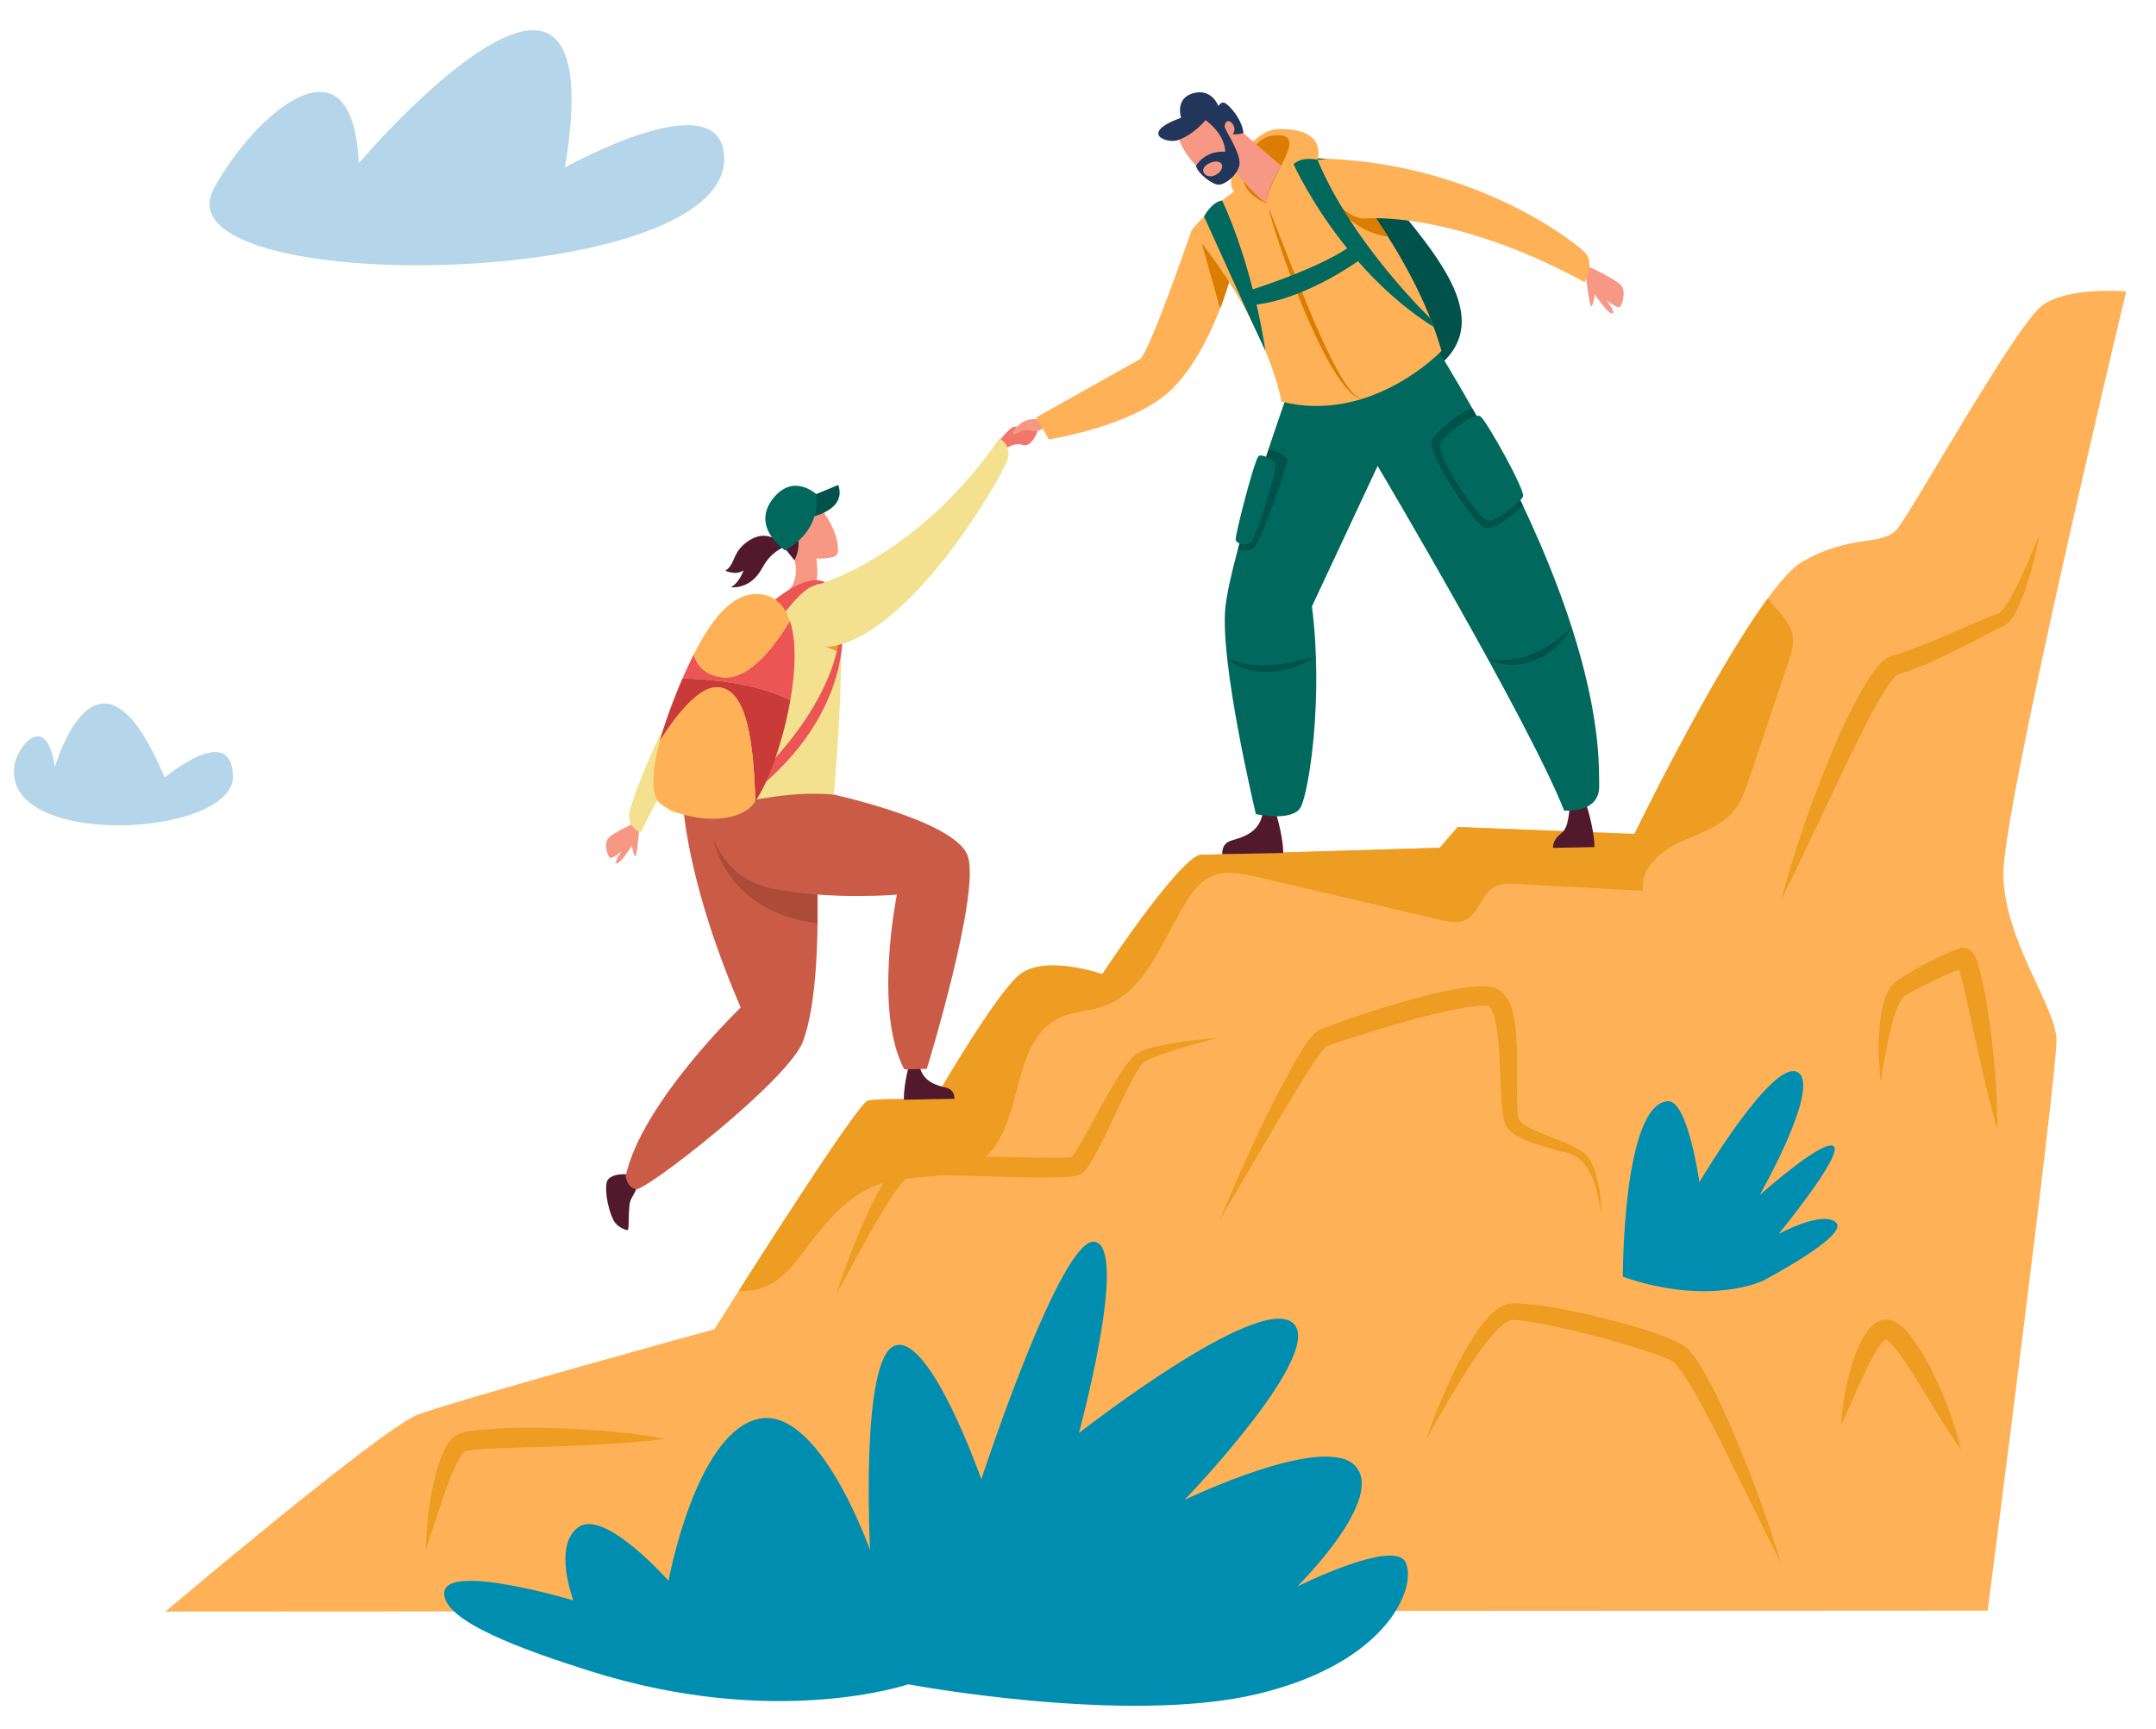
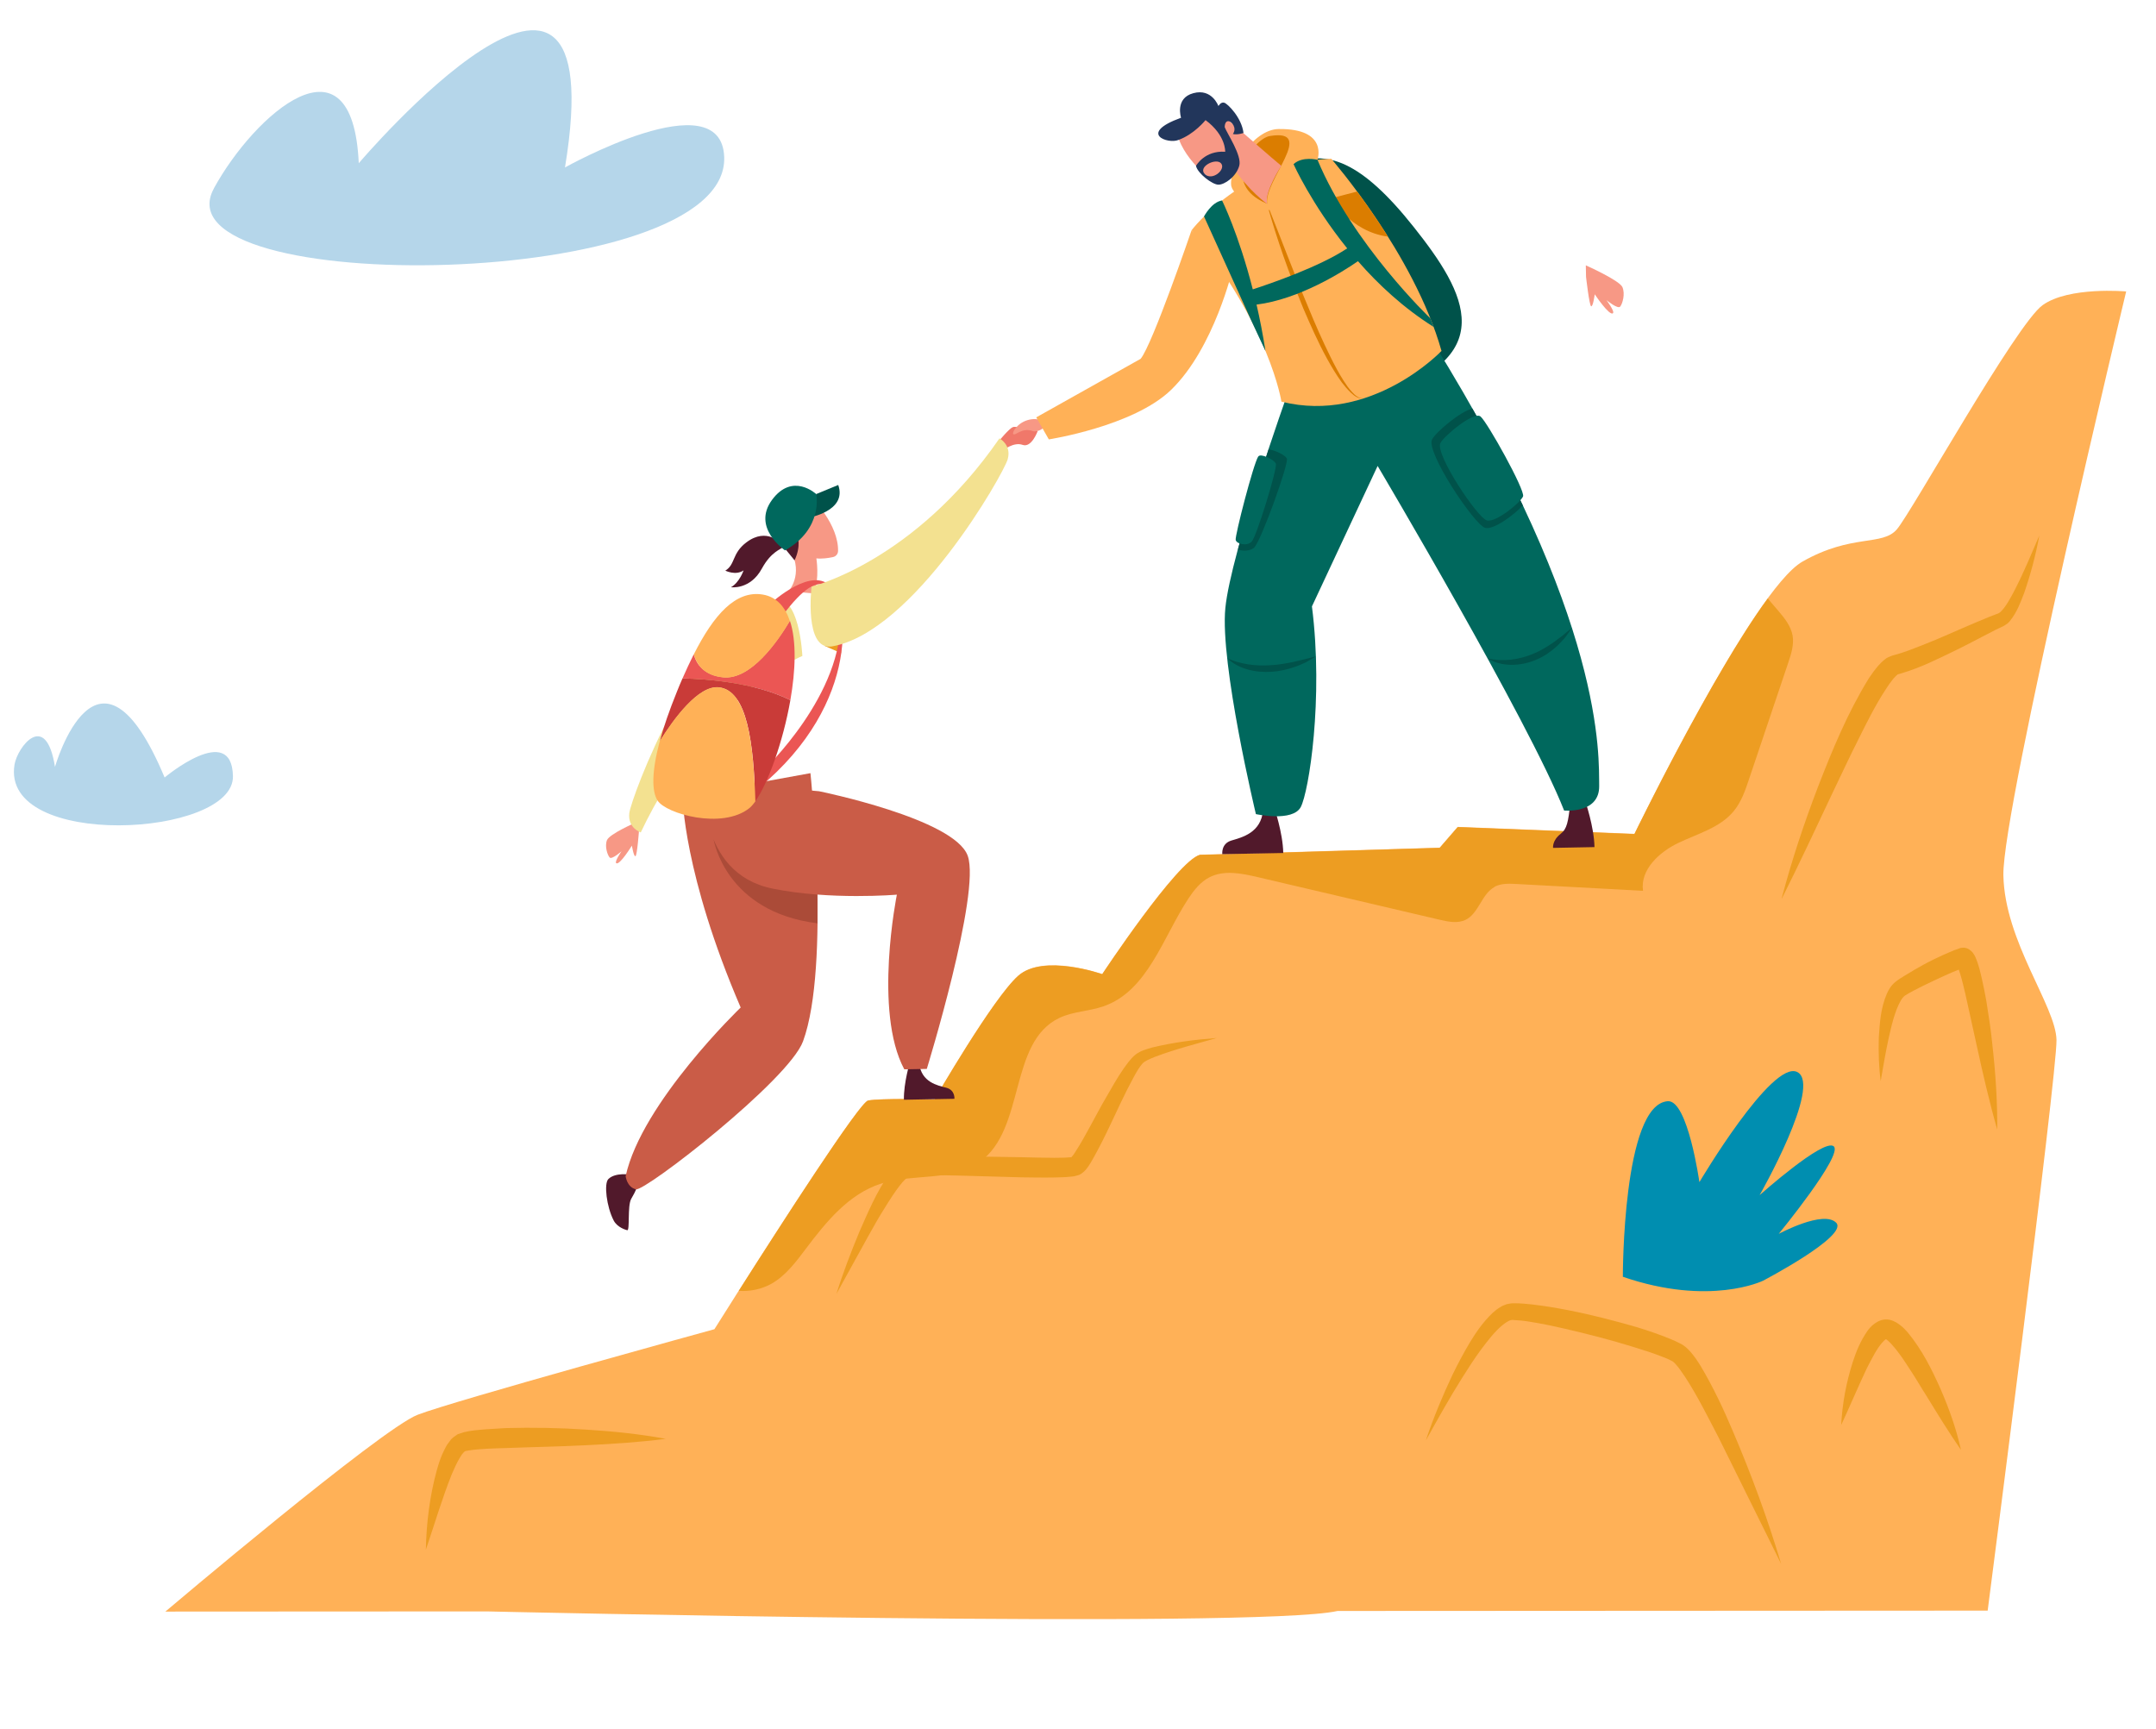
<svg xmlns="http://www.w3.org/2000/svg" width="394" height="316" viewBox="0 0 394 316" fill="none">
  <g clip-path="url(#clip0_206_173)">
    <path d="M30.22 294.529C30.22 294.529 69.676 261.107 76.32 258.56C82.964 255.993 130.555 242.924 130.555 242.924C130.555 242.924 156.519 201.569 158.635 201.112C160.751 200.675 170.804 200.881 170.804 200.881C170.804 200.881 181.474 182.381 186.083 178.305C190.692 174.229 201.428 178.014 201.428 178.014C201.428 178.014 215.095 157.314 219.284 156.202C223.333 156.125 263.107 154.913 263.107 154.913L266.391 151.12L298.685 152.392C298.685 152.392 320.357 107.765 329.395 102.633C338.432 97.5 343.958 99.856 346.639 96.748C349.321 93.641 368.446 59.244 373.266 55.778C378.065 52.314 388.549 53.266 388.549 53.266C388.549 53.266 365.878 147.782 366.109 159.943C366.34 172.104 375.698 183.853 375.816 190.062C375.934 196.271 363.239 294.355 363.239 294.355L271.594 294.403L244.438 294.417C229.786 297.732 88.982 294.498 88.982 294.498L49.949 294.518L30.22 294.529Z" fill="#FFB157" />
    <path d="M273.114 162.066C274.313 161.428 275.744 161.48 277.095 161.554C284.808 161.963 292.541 162.372 300.254 162.801C299.704 158.942 303.237 155.699 306.76 154.025C310.283 152.351 314.333 151.262 316.818 148.257C318.235 146.544 318.969 144.386 319.664 142.29C322.032 135.239 324.42 128.188 326.788 121.138C327.334 119.52 327.877 117.823 327.587 116.142C327.277 114.441 326.157 113.014 325.04 111.705C324.39 110.924 323.72 110.143 323.05 109.381C312.848 123.268 298.687 152.432 298.687 152.432L266.393 151.16L263.109 154.953C263.109 154.953 223.355 156.164 219.286 156.242C215.117 157.373 201.43 178.053 201.43 178.053C201.43 178.053 190.694 174.268 186.085 178.345C181.476 182.421 170.806 200.921 170.806 200.921C170.806 200.921 160.753 200.715 158.637 201.152C157.074 201.48 142.53 224.082 135.01 235.913C137.098 236.052 139.194 235.615 141.022 234.588C143.635 233.09 145.493 230.574 147.314 228.158C150.994 223.266 155.128 218.206 160.97 216.329C166.892 214.411 173.971 215.983 179.046 212.354C187.451 206.34 184.269 190.445 193.618 186.021C196.118 184.842 198.997 184.827 201.621 183.924C209.75 181.13 212.483 171.334 217.212 164.16C218.216 162.652 219.399 161.161 221.012 160.337C223.666 158.957 226.876 159.61 229.788 160.289C240.899 162.896 252.009 165.483 263.1 168.091C264.656 168.458 266.37 168.803 267.807 168.12C270.247 166.943 270.736 163.401 273.114 162.106L273.114 162.066Z" fill="#ED9D22" />
    <path d="M235.697 30.191C242.329 27.029 248.87 29.524 258.372 41.509C267.893 53.493 274.878 65.744 250.286 72.7C235.906 76.764 222.492 36.495 235.697 30.191Z" fill="#00524A" />
    <path d="M232.842 147.57C232.842 147.57 234.438 152.144 234.51 155.893L223.373 156.105C223.373 156.105 223.118 154.184 225.034 153.612C226.949 153.04 230.468 152.219 230.826 148.045L232.862 147.57L232.842 147.57Z" fill="#51192B" />
    <path d="M289.716 146.49C289.716 146.49 291.312 151.064 291.384 154.813L283.82 154.957C283.82 154.957 283.616 153.631 285.201 152.39C286.395 151.455 286.551 150.241 286.982 146.82L289.736 146.47L289.716 146.49Z" fill="#51192B" />
    <path d="M235.355 71.753C235.355 71.753 224.947 100.925 223.929 111.105C222.911 121.285 229.51 148.784 229.51 148.784C229.51 148.784 236.231 150.264 237.707 147.497C239.183 144.711 241.899 127.712 239.751 110.824L251.755 85.155C251.755 85.155 279.43 131.841 285.836 148.131C285.836 148.131 292.342 148.782 292.244 143.604C292.146 138.426 293.56 113.553 261.828 62.439L235.375 71.773L235.355 71.753Z" fill="#00685D" />
    <path d="M269.07 74.665C266.836 75.204 262.4 78.979 261.71 80.302C260.502 82.568 269.495 95.991 271.41 96.47C272.987 96.877 276.726 94.067 278.283 92.371C275.717 86.942 272.666 81.027 269.05 74.646L269.07 74.665Z" fill="#00524A" />
    <path d="M263.233 80.968C262.178 82.953 270.047 94.69 271.723 95.115C273.399 95.54 277.896 91.803 278.332 90.723C278.768 89.643 271.757 77.055 270.548 76.106C269.338 75.156 263.961 79.585 263.233 80.968Z" fill="#00685D" />
    <path d="M229.18 100.09C230.372 99.075 235.598 84.628 235.165 83.783C234.836 83.154 233.012 82.276 231.837 82.12C230.016 87.632 227.842 94.46 226.228 100.444C227.107 100.745 228.418 100.74 229.2 100.09L229.18 100.09Z" fill="#00524A" />
    <path d="M229.957 83.425C230.361 82.783 232.827 83.986 233.159 84.734C233.491 85.482 229.62 98.137 228.723 99.008C227.827 99.878 225.991 99.417 225.818 98.686C225.645 97.955 229.049 84.792 229.937 83.426L229.957 83.425Z" fill="#00685D" />
    <path d="M182.482 80.675C182.482 80.675 184.404 78.337 185.074 78.066C185.743 77.776 189.635 78.773 189.635 78.773C189.635 78.773 188.522 81.891 186.883 81.306C185.243 80.722 183.327 82.287 183.327 82.287L182.482 80.675Z" fill="#F0786A" />
    <path d="M185.157 79.315C185.503 79.765 186.721 78.035 188.741 78.79C189.461 79.055 191.511 78.262 190.636 77.147C189.964 76.267 187.285 76.338 185.788 78.033C185.126 78.76 185.075 79.198 185.157 79.315Z" fill="#F79885" />
    <path d="M217.752 42.081C217.752 42.081 210.641 62.895 208.448 65.576L189.368 76.278L191.669 80.303C191.669 80.303 207.153 77.905 214.017 71.246C221.933 63.574 225.31 48.983 225.31 48.983L217.712 42.082L217.752 42.081Z" fill="#FFB157" />
-     <path d="M221.572 45.561L219.604 44.428L222.97 56.41C224.578 52.192 225.331 48.983 225.331 48.983L221.572 45.561Z" fill="#DB7D00" />
    <path d="M217.753 42.082C217.753 42.082 227.265 29.537 243.281 29.015C243.281 29.015 258.425 46.37 263.429 64.135C263.429 64.135 250.696 77.554 234.175 73.403C234.175 73.403 232.086 59.65 217.753 42.082Z" fill="#FFB157" />
    <path d="M231.562 37.255C234.064 43.518 236.408 49.824 239.028 56.026C240.298 59.137 241.647 62.207 243.134 65.215C243.878 66.729 244.66 68.203 245.561 69.615C246.011 70.32 246.481 71.006 247.049 71.611C247.596 72.215 248.263 72.818 249.137 72.821C248.265 72.917 247.48 72.356 246.873 71.773C246.246 71.189 245.697 70.525 245.188 69.86C244.189 68.49 243.327 67.018 242.505 65.545C240.88 62.579 239.51 59.469 238.18 56.379C235.639 50.117 233.334 43.77 231.542 37.255L231.562 37.255Z" fill="#DB7D00" />
    <path d="M248.001 34.998L243.298 36.238C243.298 36.238 246.69 42.306 253.639 43.246C251.652 40.069 249.673 37.268 248.001 34.998Z" fill="#DB7D00" />
    <path d="M289.842 50.596C289.842 50.596 290.438 55.863 290.778 55.976C291.137 56.068 291.431 53.78 291.431 53.78C291.431 53.78 294.089 57.778 294.754 57.25C295.145 56.925 293.576 54.851 293.576 54.851C293.576 54.851 295.654 56.558 296.081 56.034C296.508 55.51 297.03 53.714 296.49 52.474C295.95 51.234 289.802 48.493 289.802 48.493L289.842 50.615L289.842 50.596Z" fill="#F79885" />
-     <path d="M249.664 39.928C249.664 39.928 265.423 38.438 289.562 51.553C289.562 51.553 291.544 48.202 289.659 46.173C287.773 44.145 269.672 30.022 242.447 29.011C237.107 31.196 246.123 40.65 249.644 39.908L249.664 39.928Z" fill="#FFB157" />
    <path d="M225.048 34.084C225.524 36.179 230.775 38.699 232.278 38.353C233.801 38.026 235.139 31.114 240.762 29.202C240.762 29.202 242.818 23.467 233.665 23.581C228.94 23.631 224.378 31.22 225.028 34.085L225.048 34.084Z" fill="#FFB157" />
    <path d="M232.042 24.862C229.211 25.333 222.675 33.554 231.562 37.235C230.965 32.98 240.673 23.428 232.042 24.862Z" fill="#DB7D00" />
    <path d="M261.975 59.718L261.39 58.181C261.39 58.181 247.192 44.618 240.763 29.202C240.763 29.202 238.009 28.5 236.389 29.999C236.389 29.999 239.645 37.28 246.194 45.391C241.134 48.762 232.118 51.85 228.94 52.883C226.344 42.712 223.329 36.637 223.329 36.637C221.408 36.912 220.029 39.558 220.029 39.558L228.589 58.427L231.259 64.151C230.784 61.104 230.234 58.276 229.628 55.668C237.454 54.686 245.362 49.674 248.165 47.735C251.88 51.991 256.489 56.289 261.976 59.737L261.975 59.718Z" fill="#00685D" />
    <path d="M231.562 37.255C231.562 37.255 228.161 34.898 225.175 30.351C225.175 30.351 223.973 32.914 222.787 33.214C221.601 33.515 215.752 28.764 214.919 23.6C215.007 23.003 218.181 18.597 220.174 18.976C221.908 19.32 229.813 26.73 234.151 30.3C234.151 30.3 230.967 35.202 231.582 37.255L231.562 37.255Z" fill="#F79885" />
    <path d="M224.522 22.147C225.1 22.216 226.095 23.388 225.302 24.494C226.159 24.696 227.244 24.299 227.244 24.299C226.913 21.507 224.362 18.955 223.723 18.769C223.084 18.583 222.663 19.385 222.663 19.385C222.663 19.385 221.488 16.093 218.07 17.031C214.672 17.949 215.832 21.519 215.832 21.519C207.864 24.409 213.462 26.386 215.353 25.576C218.233 24.549 220.309 21.95 220.309 21.95C224.075 24.756 223.894 27.736 223.894 27.736C220.116 27.47 218.561 30.318 218.561 30.318C218.865 31.701 221.565 33.754 222.658 33.753C223.75 33.772 225.888 32.342 226.465 30.307C227.005 28.451 224.227 24.376 223.808 23.233C223.803 22.935 223.905 22.08 224.503 22.148L224.522 22.147ZM220.219 31.854C218.763 30.493 222.265 28.759 223.16 29.873C224.055 30.987 221.553 33.099 220.219 31.854Z" fill="#22365B" />
    <path d="M271.844 120.336C274.736 120.976 277.568 120.565 280.149 119.504C281.45 118.983 282.647 118.246 283.824 117.449C284.412 117.041 284.959 116.574 285.547 116.166C286.114 115.719 286.641 115.213 287.248 114.765C286.863 115.387 286.397 115.971 285.972 116.575C285.466 117.12 284.98 117.685 284.414 118.192C283.301 119.186 282.026 120.043 280.607 120.626C277.829 121.77 274.416 121.914 271.844 120.336Z" fill="#00524A" />
    <path d="M224.262 120.267C225.545 120.917 226.901 121.209 228.236 121.442C229.59 121.634 230.941 121.668 232.309 121.563C233.678 121.497 235.024 121.234 236.389 120.97C237.753 120.666 239.097 120.303 240.48 119.959C239.892 120.347 239.243 120.677 238.634 121.046C237.984 121.336 237.335 121.646 236.644 121.878C235.283 122.34 233.86 122.685 232.392 122.772C230.944 122.859 229.453 122.768 228.035 122.359C226.637 121.968 225.274 121.3 224.262 120.267Z" fill="#00524A" />
    <path d="M116.787 151.659C116.787 151.659 116.44 156.389 116.124 156.474C115.808 156.579 115.472 154.542 115.472 154.542C115.472 154.542 113.238 158.196 112.613 157.751C112.251 157.481 113.585 155.57 113.585 155.57C113.585 155.57 111.788 157.172 111.402 156.703C111.016 156.254 110.47 154.677 110.925 153.537C111.38 152.417 116.087 150.363 116.087 150.363L116.787 151.639L116.787 151.659Z" fill="#F79885" />
    <path d="M146.628 119.876C146.628 119.876 128.857 127.318 117.095 152.13C117.095 152.13 114.677 151.342 115.003 148.597C115.328 145.852 126.887 114.555 141.251 109.659C146.127 108.157 146.628 119.876 146.628 119.876Z" fill="#F3E190" />
    <path d="M115.224 214.677C115.224 214.677 112.474 214.214 111.188 215.468C110.329 216.279 110.847 220.555 112.146 223.051C112.806 224.348 114.443 224.793 114.622 224.83C115.14 224.919 114.638 220.463 115.328 219.141C116.018 217.818 117.397 216.164 115.244 214.677L115.224 214.677Z" fill="#51192B" />
    <path d="M124.733 145.535C124.733 145.535 124.843 159.682 135.356 184.13C135.356 184.13 117.258 201.521 114.335 214.952C114.335 214.952 114.532 216.933 116.208 217.358C117.884 217.782 144.147 197.399 146.753 190.304C151.813 176.515 148.106 141.301 148.106 141.301L124.754 145.554L124.733 145.535Z" fill="#CA5C47" />
    <path d="M149.383 168.742C149.445 163.66 149.269 158.603 149.047 154.202L130.426 153.484C130.426 153.484 132.563 166.66 149.383 168.742Z" fill="#AB4B38" />
    <path d="M166.305 194.041C166.305 194.041 165.127 197.874 165.186 200.988L174.417 200.813C174.417 200.813 174.566 199.222 172.949 198.797C171.332 198.371 168.402 197.811 167.98 194.366L166.285 194.041L166.305 194.041Z" fill="#51192B" />
    <path d="M128.672 142.721C128.672 142.721 127.284 159.557 141.139 162.389C151.705 164.55 163.898 163.505 163.898 163.505C163.898 163.505 159.578 184.881 165.259 195.43L169.368 195.352C169.368 195.352 179.263 163.213 176.85 156.412C174.437 149.612 149.678 144.605 149.678 144.605L128.672 142.721Z" fill="#CA5C47" />
    <path d="M144.118 108.036C144.118 108.036 146.861 105.007 144.493 100.607C144.493 100.607 140.675 97.167 140.505 94.491C140.334 91.795 145.368 89.14 147.053 90.06C148.659 90.943 153.242 95.976 153.153 100.701C153.144 101.237 152.755 101.7 152.221 101.81C151.43 101.984 150.202 102.166 149.187 102.046C149.187 102.046 149.793 105.706 148.753 108.464L144.118 108.056L144.118 108.036Z" fill="#F79885" />
    <path d="M145.203 102.4C146.463 99.736 145.733 97.924 145.733 97.924L143.19 99.917C143.287 99.796 143.326 99.756 143.326 99.756L142.823 99.408C142.823 99.408 140.181 96.244 136.383 99.134C133.721 101.149 134.414 103.16 132.549 104.287C132.549 104.287 134.434 105.243 135.884 104.243C135.884 104.243 135.152 106.44 133.58 107.324C133.58 107.324 137.104 107.832 139.234 103.902C140.961 100.734 142.801 100.381 143.17 99.918L145.183 102.38L145.203 102.4Z" fill="#51192B" />
-     <path d="M153.178 107.17C153.178 107.17 144.222 106.129 140.455 110.666C136.689 115.203 120.776 143.09 121.869 147.336C122.963 151.582 138.047 143.833 152.372 145.228C152.372 145.228 154.747 120.754 153.178 107.19L153.178 107.17Z" fill="#F3E190" />
    <path d="M153.707 119.363C153.715 117.736 153.704 116.11 153.655 114.543L150.623 118.013L153.707 119.363Z" fill="#ED9D22" />
    <path d="M139.595 140.688C139.595 140.688 154.344 126.794 153.575 112.421C152.386 108.395 150.853 101.915 142.914 112.624L140.434 110.646C140.434 110.646 147.455 103.905 151.322 106.729C155.188 109.553 157.611 128.36 138.626 144.041L139.575 140.669L139.595 140.688Z" fill="#EB5654" />
    <path d="M148.313 107.203C148.313 107.203 167.053 102.719 182.65 80.117C182.65 80.117 184.896 81.285 184.152 83.938C183.408 86.592 166.941 115.62 151.976 118.147C146.905 118.859 148.313 107.203 148.313 107.203Z" fill="#F3E190" />
    <path d="M144.341 113.47C142.031 117.344 137.179 124.282 132.165 123.782C128.723 123.451 127.315 121.473 126.783 119.578C126.094 120.96 125.407 122.422 124.722 123.983C129.073 124.079 137.843 124.726 144.437 127.955C145.387 122.539 145.583 117.177 144.361 113.469L144.341 113.47Z" fill="#EB5654" />
    <path d="M124.721 123.983C124.379 124.764 124.037 125.564 123.715 126.384C122.311 129.844 121.275 132.84 120.59 135.433C123.153 131.336 127.625 125.238 131.345 125.604C136.618 126.119 137.72 136.06 138.036 146.433C140.338 143.194 143.111 135.541 144.437 127.955C137.862 124.706 129.072 124.079 124.721 123.983Z" fill="#C93B38" />
    <path d="M132.166 123.802C137.179 124.282 142.052 117.363 144.342 113.49C143.478 110.886 141.915 109.09 139.404 108.662C134.424 107.824 130.42 112.404 126.783 119.598C127.336 121.493 128.744 123.47 132.166 123.802Z" fill="#FFB157" />
    <path d="M131.326 125.624C127.605 125.258 123.134 131.336 120.571 135.453C119.068 141.038 119.097 144.63 120.161 146.296C121.697 148.748 131.998 151.628 136.928 147.704C137.28 147.42 137.65 146.996 138.036 146.453C137.7 136.08 136.618 126.158 131.346 125.624L131.326 125.624Z" fill="#FFB157" />
    <path d="M147.658 94.633C147.658 94.633 154.884 93.444 153.184 88.634L149.144 90.299L147.657 94.613L147.658 94.633Z" fill="#00524A" />
    <path d="M149.162 90.298C149.162 90.298 150.533 96.603 143.46 100.587C143.46 100.587 137.325 96.477 141.08 91.365C144.836 86.252 149.162 90.298 149.162 90.298Z" fill="#00685D" />
    <path d="M296.569 233.361C296.569 233.361 296.505 201.769 304.796 201.254C308.446 201.026 310.558 216.048 310.558 216.048C310.558 216.048 323.834 193.589 328.446 195.923C333.058 198.276 321.565 218.419 321.565 218.419C321.565 218.419 333.243 207.997 335.098 209.49C336.953 210.983 325.056 225.497 325.056 225.497C325.056 225.497 333.253 221.075 335.562 223.472C337.852 225.869 322.18 234.065 322.18 234.065C322.18 234.065 312.5 238.814 296.569 233.341L296.569 233.361Z" fill="#008EB0" />
-     <path d="M107.871 305.41C95.944 301.648 80.49 296.186 81.204 290.914C81.918 285.621 104.786 292.49 104.786 292.49C104.786 292.49 100.941 282.422 105.743 279.076C110.545 275.731 122.174 288.905 122.174 288.905C122.174 288.905 126.993 262.44 138.275 259.387C149.556 256.335 159.005 283.324 159.005 283.324C159.005 283.324 157.124 248.075 163.576 245.908C170.029 243.762 179.332 270.356 179.332 270.356C179.332 270.356 194.028 225.445 200.153 226.956C206.279 228.467 197.163 261.901 197.163 261.901C197.163 261.901 229.567 236.539 236.159 241.692C242.75 246.846 216.479 274.116 216.479 274.116C216.479 274.116 241.824 261.866 247.617 267.849C253.41 273.831 237.055 289.958 237.055 289.958C237.055 289.958 254.76 281.109 256.87 285.534C258.979 289.959 253.762 303.85 229.822 309.584C205.882 315.317 165.963 307.82 165.963 307.82C165.963 307.82 141.775 316.118 107.871 305.41Z" fill="#008EB0" />
-     <path d="M222.99 222.772C226.807 213.571 230.885 204.503 235.703 195.72C236.971 193.513 238.062 191.368 239.907 189.17L240.375 188.725C240.531 188.563 240.924 188.337 241.18 188.193L242.106 187.819L243.88 187.15L247.431 185.892C252.167 184.294 256.965 182.833 261.867 181.629C264.338 181.046 266.811 180.543 269.487 180.293C270.14 180.202 270.896 180.267 271.591 180.253C272.009 180.305 272.448 180.396 272.886 180.467C273.284 180.539 273.966 180.863 274.329 181.174C275.925 182.612 276.212 184.095 276.554 185.418C277.122 188.106 277.19 190.645 277.238 193.165C277.286 195.684 277.214 198.186 277.22 200.607C277.243 201.797 277.267 203.067 277.425 204.056C277.469 204.313 277.532 204.491 277.554 204.57C277.675 204.706 277.718 204.864 277.92 205.019C278.223 205.331 278.686 205.64 279.148 205.928C281.135 207.042 283.552 207.79 285.874 208.758C287.036 209.271 288.217 209.785 289.325 210.617C290.494 211.528 291.035 212.827 291.475 214.01C292.296 216.455 292.582 218.95 292.629 221.449C291.626 216.725 290.624 211.009 285.271 210.456C282.933 209.707 280.501 209.197 278.037 208.073C277.416 207.767 276.794 207.442 276.188 206.898C275.886 206.665 275.6 206.293 275.336 205.941C275.068 205.47 274.941 205.056 274.855 204.7C274.51 203.258 274.467 202.028 274.363 200.741C274.01 195.766 274.232 190.681 273.175 186.256C272.916 185.209 272.44 184.167 272.118 183.974C272.018 183.917 272.118 183.935 271.899 183.899C271.72 183.902 271.54 183.846 271.341 183.81C270.805 183.84 270.328 183.79 269.734 183.881C267.454 184.103 265.041 184.625 262.689 185.205C257.924 186.308 253.185 187.727 248.487 189.206L244.973 190.324L243.237 190.913L242.408 191.206C242.408 191.206 242.507 191.145 242.448 191.206L242.233 191.388C240.833 192.963 239.445 195.172 238.153 197.201C232.991 205.594 228.072 214.261 222.991 222.812L222.99 222.772Z" fill="#ED9D22" />
    <path d="M260.595 263.157C261.967 259.063 263.639 255.062 265.491 251.137C266.447 249.194 267.462 247.27 268.598 245.363C269.754 243.475 270.99 241.646 272.745 239.965C273.194 239.56 273.683 239.154 274.312 238.804C274.586 238.621 275.001 238.494 275.356 238.348C275.731 238.262 276.305 238.171 276.544 238.187C277.755 238.164 278.869 238.281 279.984 238.399C282.193 238.655 284.344 239.011 286.477 239.427C290.762 240.258 294.973 241.349 299.166 242.56C301.264 243.214 303.322 243.89 305.424 244.782C305.945 244.991 306.486 245.239 307.027 245.526C307.267 245.621 307.629 245.852 307.972 246.123C308.315 246.395 308.497 246.609 308.76 246.862C309.613 247.819 310.246 248.759 310.841 249.74C313.118 253.586 314.96 257.501 316.644 261.497C320.052 269.45 323.026 277.55 325.507 285.838L314.066 262.717C312.087 258.925 310.187 255.071 307.917 251.602C307.345 250.759 306.773 249.917 306.185 249.273C306.064 249.156 305.881 248.961 305.801 248.903C305.72 248.845 305.639 248.767 305.379 248.653C304.958 248.443 304.537 248.232 304.057 248.063C302.176 247.305 300.138 246.669 298.121 246.052C294.066 244.8 289.935 243.747 285.786 242.794C283.712 242.317 281.638 241.88 279.587 241.562C278.551 241.383 277.536 241.283 276.582 241.242C276.064 241.133 275.396 241.523 274.653 242.112C273.186 243.291 271.888 245.003 270.629 246.674C269.39 248.364 268.233 250.172 267.095 251.98C264.821 255.615 262.728 259.366 260.635 263.136L260.595 263.157Z" fill="#ED9D22" />
    <path d="M336.465 260.506C336.668 256.573 337.369 252.709 338.588 248.916C339.207 246.999 339.947 245.159 341.241 243.269C341.59 242.786 341.978 242.322 342.605 241.874C343.193 241.466 344.116 240.952 345.352 241.206C346.35 241.465 346.875 241.892 347.379 242.279C347.863 242.667 348.248 243.076 348.613 243.486C351.317 246.789 353.031 250.269 354.628 253.85C356.186 257.432 357.507 261.118 358.354 264.972C356.109 261.74 354.1 258.444 352.091 255.168C351.048 253.561 350.123 251.892 349.06 250.324C348.058 248.756 347.015 247.168 345.858 245.88C345.594 245.568 345.311 245.275 345.048 245.042C344.806 244.828 344.525 244.675 344.565 244.694C344.844 244.729 344.782 244.63 344.606 244.773C344.429 244.875 344.176 245.138 343.923 245.421C342.893 246.611 342.053 248.354 341.19 249.997C339.567 253.402 338.086 256.962 336.426 260.526L336.465 260.506Z" fill="#ED9D22" />
    <path d="M152.872 236.407C154.051 232.614 155.489 228.896 157.008 225.216C158.627 221.553 160.126 217.913 162.562 214.433C162.832 213.992 163.3 213.546 163.669 213.122C164.197 212.656 164.942 212.146 165.556 212.055C166.82 211.713 167.772 211.675 168.823 211.596C170.866 211.438 172.871 211.4 174.856 211.362C178.847 211.326 182.821 211.449 186.774 211.493C188.74 211.535 190.727 211.597 192.654 211.6C193.607 211.582 194.62 211.602 195.432 211.507L195.75 211.501C195.75 211.501 195.769 211.461 195.789 211.481C195.869 211.519 195.789 211.481 195.77 211.521C195.886 211.379 196.198 211.036 196.429 210.655C198.455 207.54 200.192 203.876 202.193 200.464C203.193 198.738 204.152 196.993 205.332 195.304C205.951 194.459 206.472 193.635 207.448 192.783C208.525 191.949 209.514 191.772 210.501 191.455C214.455 190.487 218.397 189.995 222.363 189.702C218.551 190.786 214.678 191.773 211.05 193.151C210.203 193.505 209.217 193.881 208.789 194.365C208.322 194.87 207.783 195.754 207.341 196.556C206.42 198.24 205.54 199.984 204.7 201.766C203.001 205.35 201.42 208.893 199.304 212.525C199.015 212.987 198.746 213.449 198.181 214.035C197.791 214.399 197.36 214.725 196.905 214.813C196.688 214.877 196.451 214.941 196.233 214.985L195.817 215.032C194.667 215.153 193.695 215.172 192.662 215.191C190.638 215.23 188.651 215.188 186.665 215.166L174.803 214.836C172.836 214.774 170.869 214.752 168.964 214.808C168.031 214.826 167 214.905 166.327 215.037C165.93 215.064 165.873 215.204 165.638 215.328C165.365 215.63 165.052 215.855 164.781 216.237C163.616 217.628 162.576 219.315 161.554 220.962C160.513 222.609 159.553 224.334 158.593 226.059L152.853 236.467L152.872 236.407Z" fill="#ED9D22" />
    <path d="M77.822 283.258C77.927 278.335 78.51 273.462 79.847 268.614C80.201 267.397 80.576 266.179 81.208 264.956C81.381 264.655 81.514 264.335 81.707 264.034L82.423 263.068C82.734 262.744 83.204 262.398 83.617 262.132C84.011 261.986 84.425 261.859 84.82 261.732C86.224 261.408 87.454 261.325 88.703 261.222C89.952 261.139 91.182 261.056 92.412 260.993C97.334 260.86 102.201 260.946 107.073 261.27C111.944 261.574 116.818 262.057 121.661 262.958C116.768 263.586 111.909 263.897 107.048 264.128C102.187 264.379 97.343 264.451 92.521 264.642C90.179 264.707 87.599 264.775 85.579 265.092C85.401 265.135 85.223 265.178 85.045 265.181C84.987 265.281 84.927 265.263 84.809 265.344C84.674 265.506 84.537 265.667 84.402 265.828C84.266 266.029 84.132 266.27 83.997 266.471C83.458 267.374 82.982 268.455 82.525 269.515C80.782 273.895 79.401 278.585 77.821 283.238L77.822 283.258Z" fill="#ED9D22" />
    <path d="M325.599 164.165C327.433 157.204 329.706 150.394 332.279 143.677C334.892 136.96 337.606 130.339 341.517 123.974C342.038 123.19 342.599 122.406 343.279 121.619C343.649 121.235 343.999 120.831 344.567 120.423C344.762 120.241 345.254 120.013 345.669 119.867C345.925 119.763 345.964 119.762 346.083 119.74L346.379 119.655C347.96 119.228 349.596 118.582 351.232 117.935C354.524 116.662 357.752 115.152 361.062 113.76L363.564 112.72C363.998 112.553 364.412 112.386 364.885 112.219L365.221 112.093C365.221 112.093 365.259 112.053 365.299 112.032C365.338 112.031 365.456 111.95 365.593 111.828C366.588 110.876 367.488 109.172 368.274 107.649C369.882 104.503 371.249 101.183 372.676 97.881C372.028 101.426 371.101 104.917 369.916 108.352C369.233 110.072 368.689 111.749 367.312 113.482C367.138 113.704 366.943 113.926 366.59 114.131C366.433 114.233 366.256 114.336 366.099 114.438L365.823 114.562C365.469 114.728 365.056 114.934 364.662 115.12L362.302 116.336C359.137 118.023 355.911 119.613 352.603 121.124C350.929 121.87 349.234 122.538 347.358 123.089L347.003 123.195C346.904 123.217 346.706 123.26 346.766 123.279C346.767 123.319 346.824 123.218 346.688 123.36C346.511 123.462 346.278 123.745 346.025 124.008C345.54 124.592 345.076 125.256 344.613 125.979C342.741 128.833 341.153 132.018 339.585 135.184C337.977 138.35 336.489 141.593 334.942 144.797C331.887 151.265 328.873 157.753 325.639 164.184L325.599 164.165Z" fill="#ED9D22" />
    <path d="M343.689 197.578C343.341 194.965 343.271 192.327 343.34 189.667C343.528 187.004 343.636 184.343 344.834 181.561C345.159 180.861 345.562 180.119 346.383 179.448C347.068 178.899 347.54 178.652 348.148 178.264C349.286 177.547 350.445 176.89 351.605 176.253C352.764 175.616 353.984 175.037 355.205 174.478C355.816 174.209 356.446 173.939 357.096 173.668C357.431 173.543 357.767 173.417 358.161 173.291C358.042 173.293 358.695 173.142 359.053 173.214C359.392 173.267 359.652 173.382 359.894 173.536C360.034 173.632 360.176 173.749 360.297 173.865C360.398 173.963 360.439 174.022 360.52 174.119C360.765 174.432 360.868 174.648 360.971 174.865C361.656 176.42 361.878 177.646 362.201 178.989C362.484 180.293 362.767 181.598 362.991 182.903C363.398 185.515 363.824 188.107 364.073 190.722C364.668 195.93 365.025 201.162 364.987 206.442C363.54 201.369 362.371 196.271 361.262 191.192L359.588 183.583C359.306 182.319 359.044 181.073 358.722 179.829C358.422 178.644 358.059 177.302 357.666 176.475C357.625 176.397 357.583 176.318 357.624 176.377L357.685 176.435C357.685 176.435 357.826 176.552 357.887 176.61C358.068 176.726 358.248 176.802 358.507 176.837C358.786 176.93 359.359 176.741 359.161 176.804C358.924 176.868 358.648 176.973 358.372 177.057C357.8 177.267 357.228 177.496 356.637 177.745C355.475 178.244 354.314 178.801 353.153 179.34C351.991 179.878 350.85 180.455 349.729 181.032C349.219 181.319 348.53 181.67 348.177 181.915C347.961 182.038 347.611 182.422 347.361 182.863C346.266 184.789 345.661 187.42 345.112 189.891C344.564 192.422 344.136 194.99 343.689 197.578Z" fill="#ED9D22" />
    <path d="M39.098 34.401C46.488 20.924 64.435 4.965 65.562 29.83C65.562 29.83 112.473 -25.358 103.249 30.602C103.249 30.602 131.838 14.58 132.345 28.701C133.232 53.431 28.043 54.555 39.099 34.42L39.098 34.401Z" fill="#B5D6EA" />
    <path d="M2.653 139.736C3.188 136.511 8.38 129.705 10.048 140.152C10.048 140.152 17.85 112.835 30.083 142.093C30.083 142.093 42.378 131.798 42.569 141.856C42.781 153.025 0.09 155.344 2.653 139.736Z" fill="#B5D6EA" />
  </g>
  <defs>
    <clipPath id="clip0_206_173">
      <rect width="387.628" height="308.299" fill="white" transform="translate(0 7.36) rotate(-1.088)" />
    </clipPath>
  </defs>
</svg>